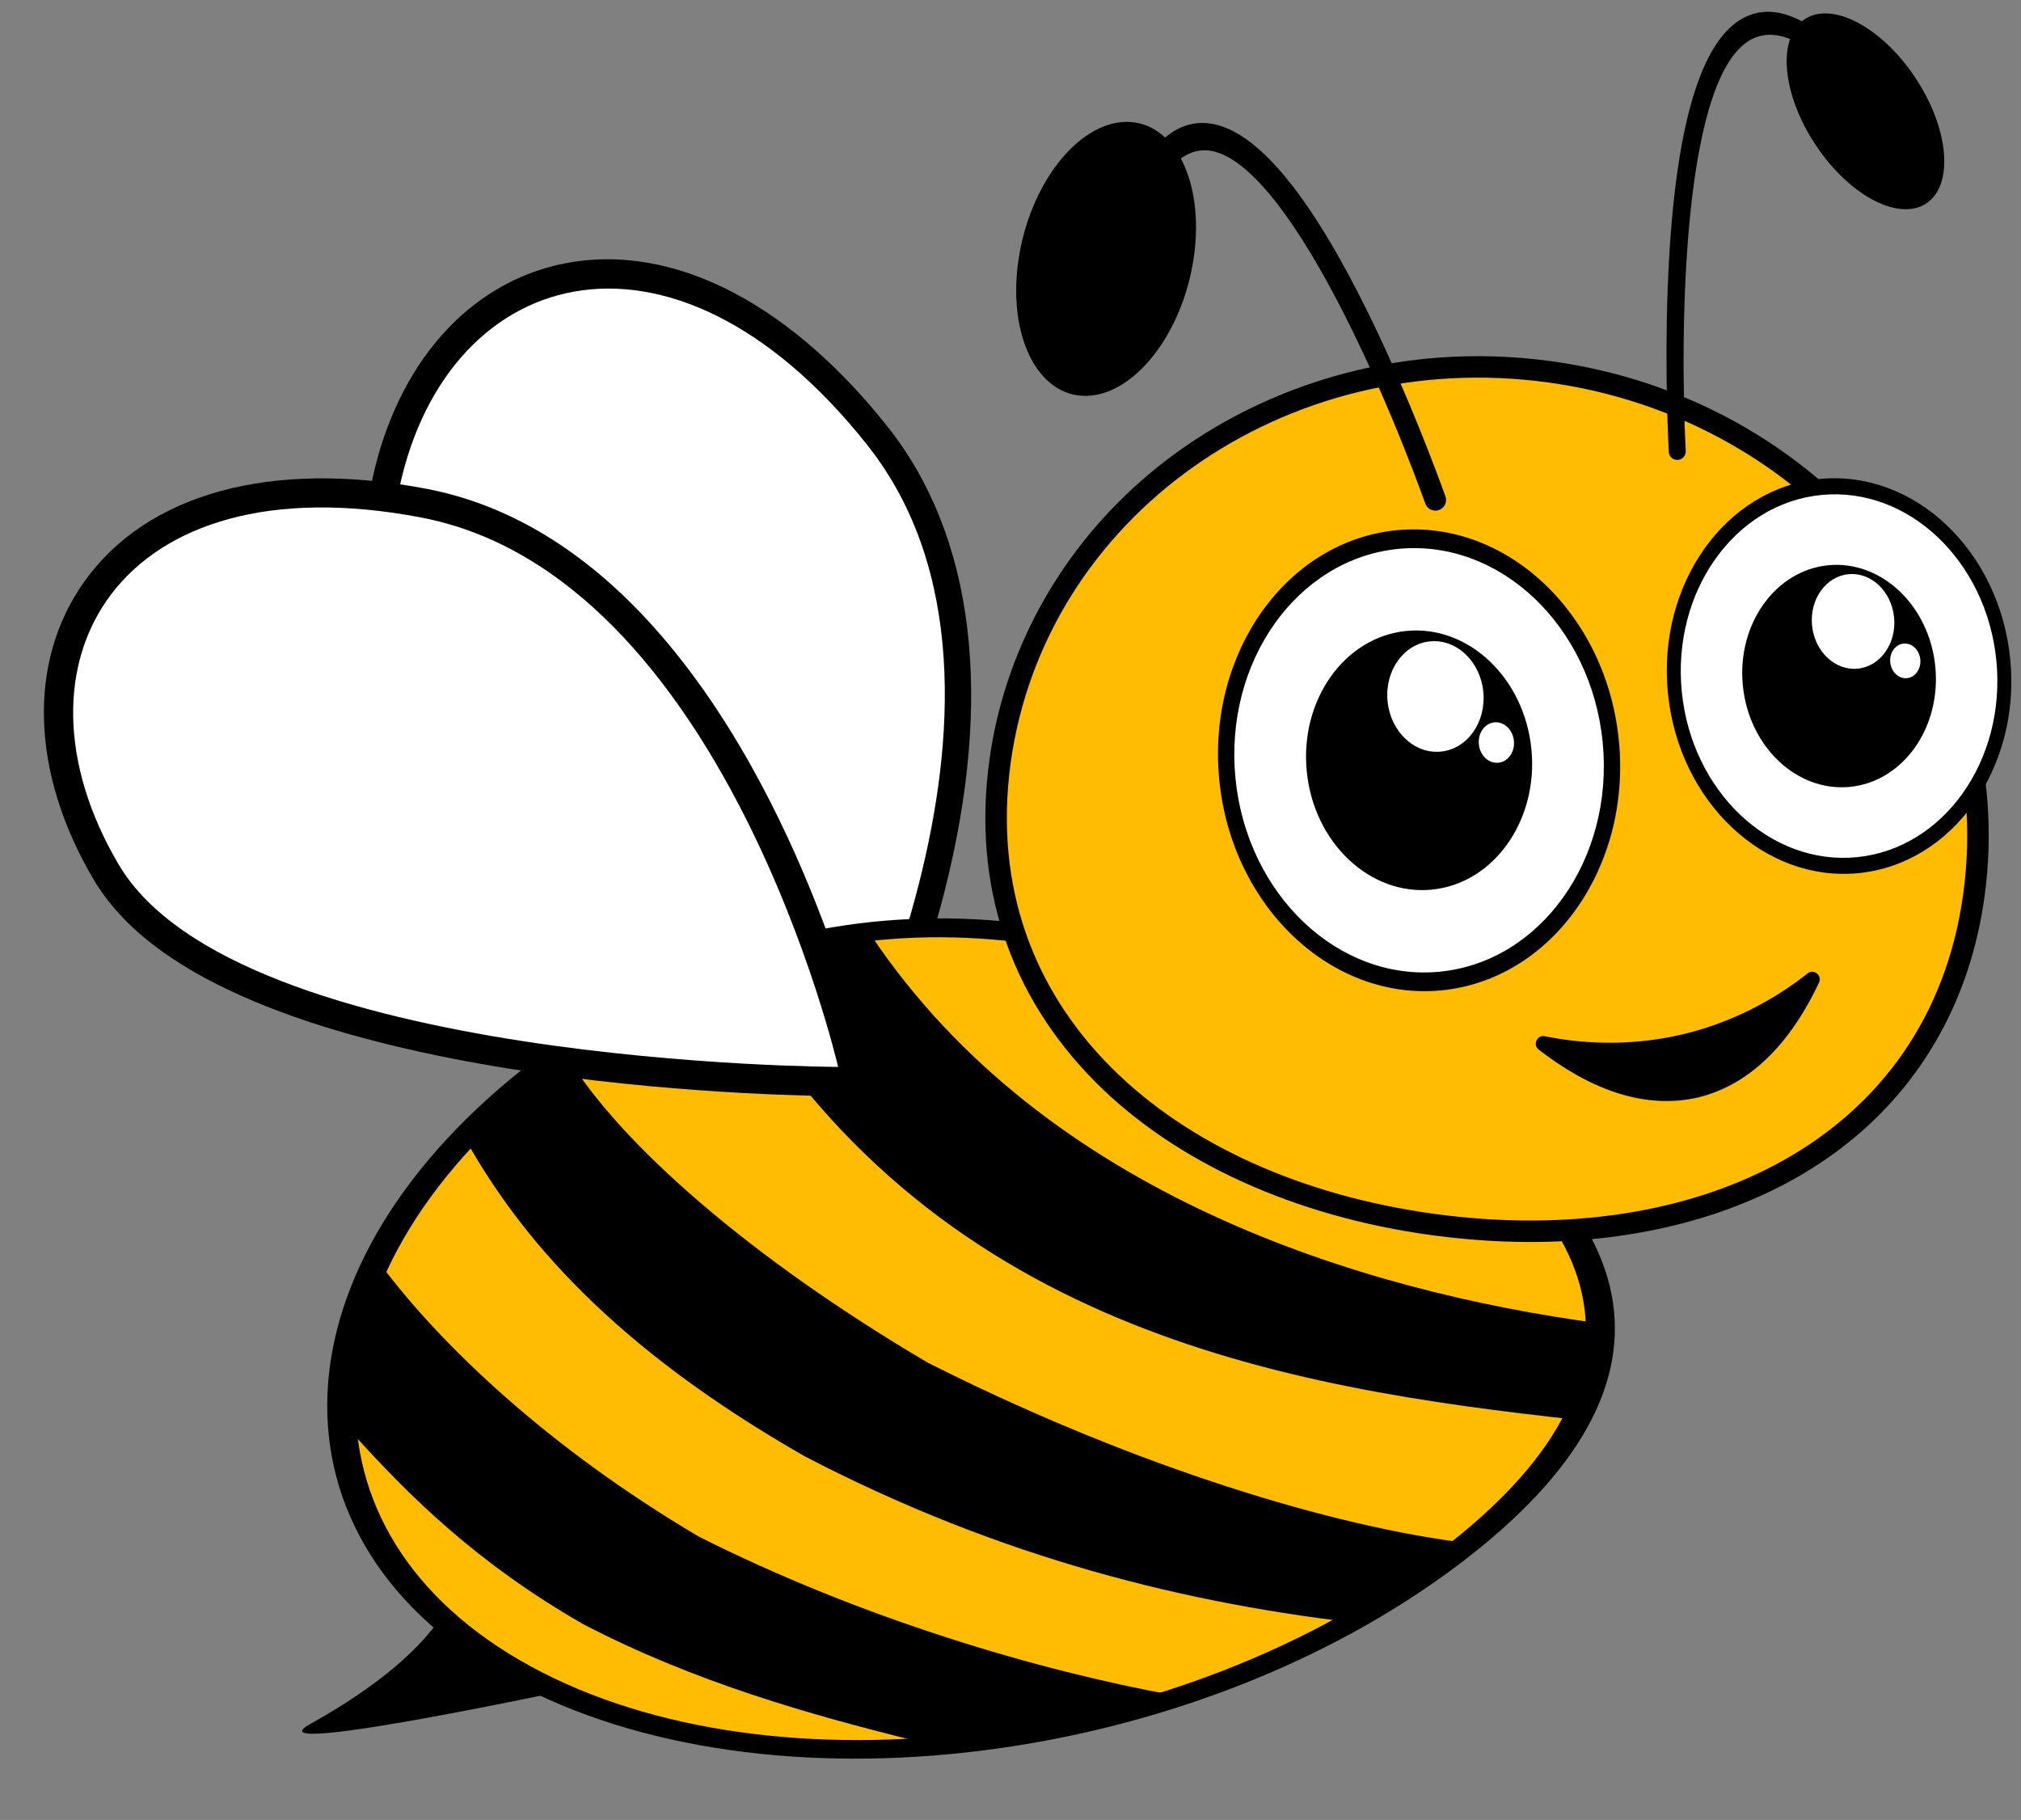
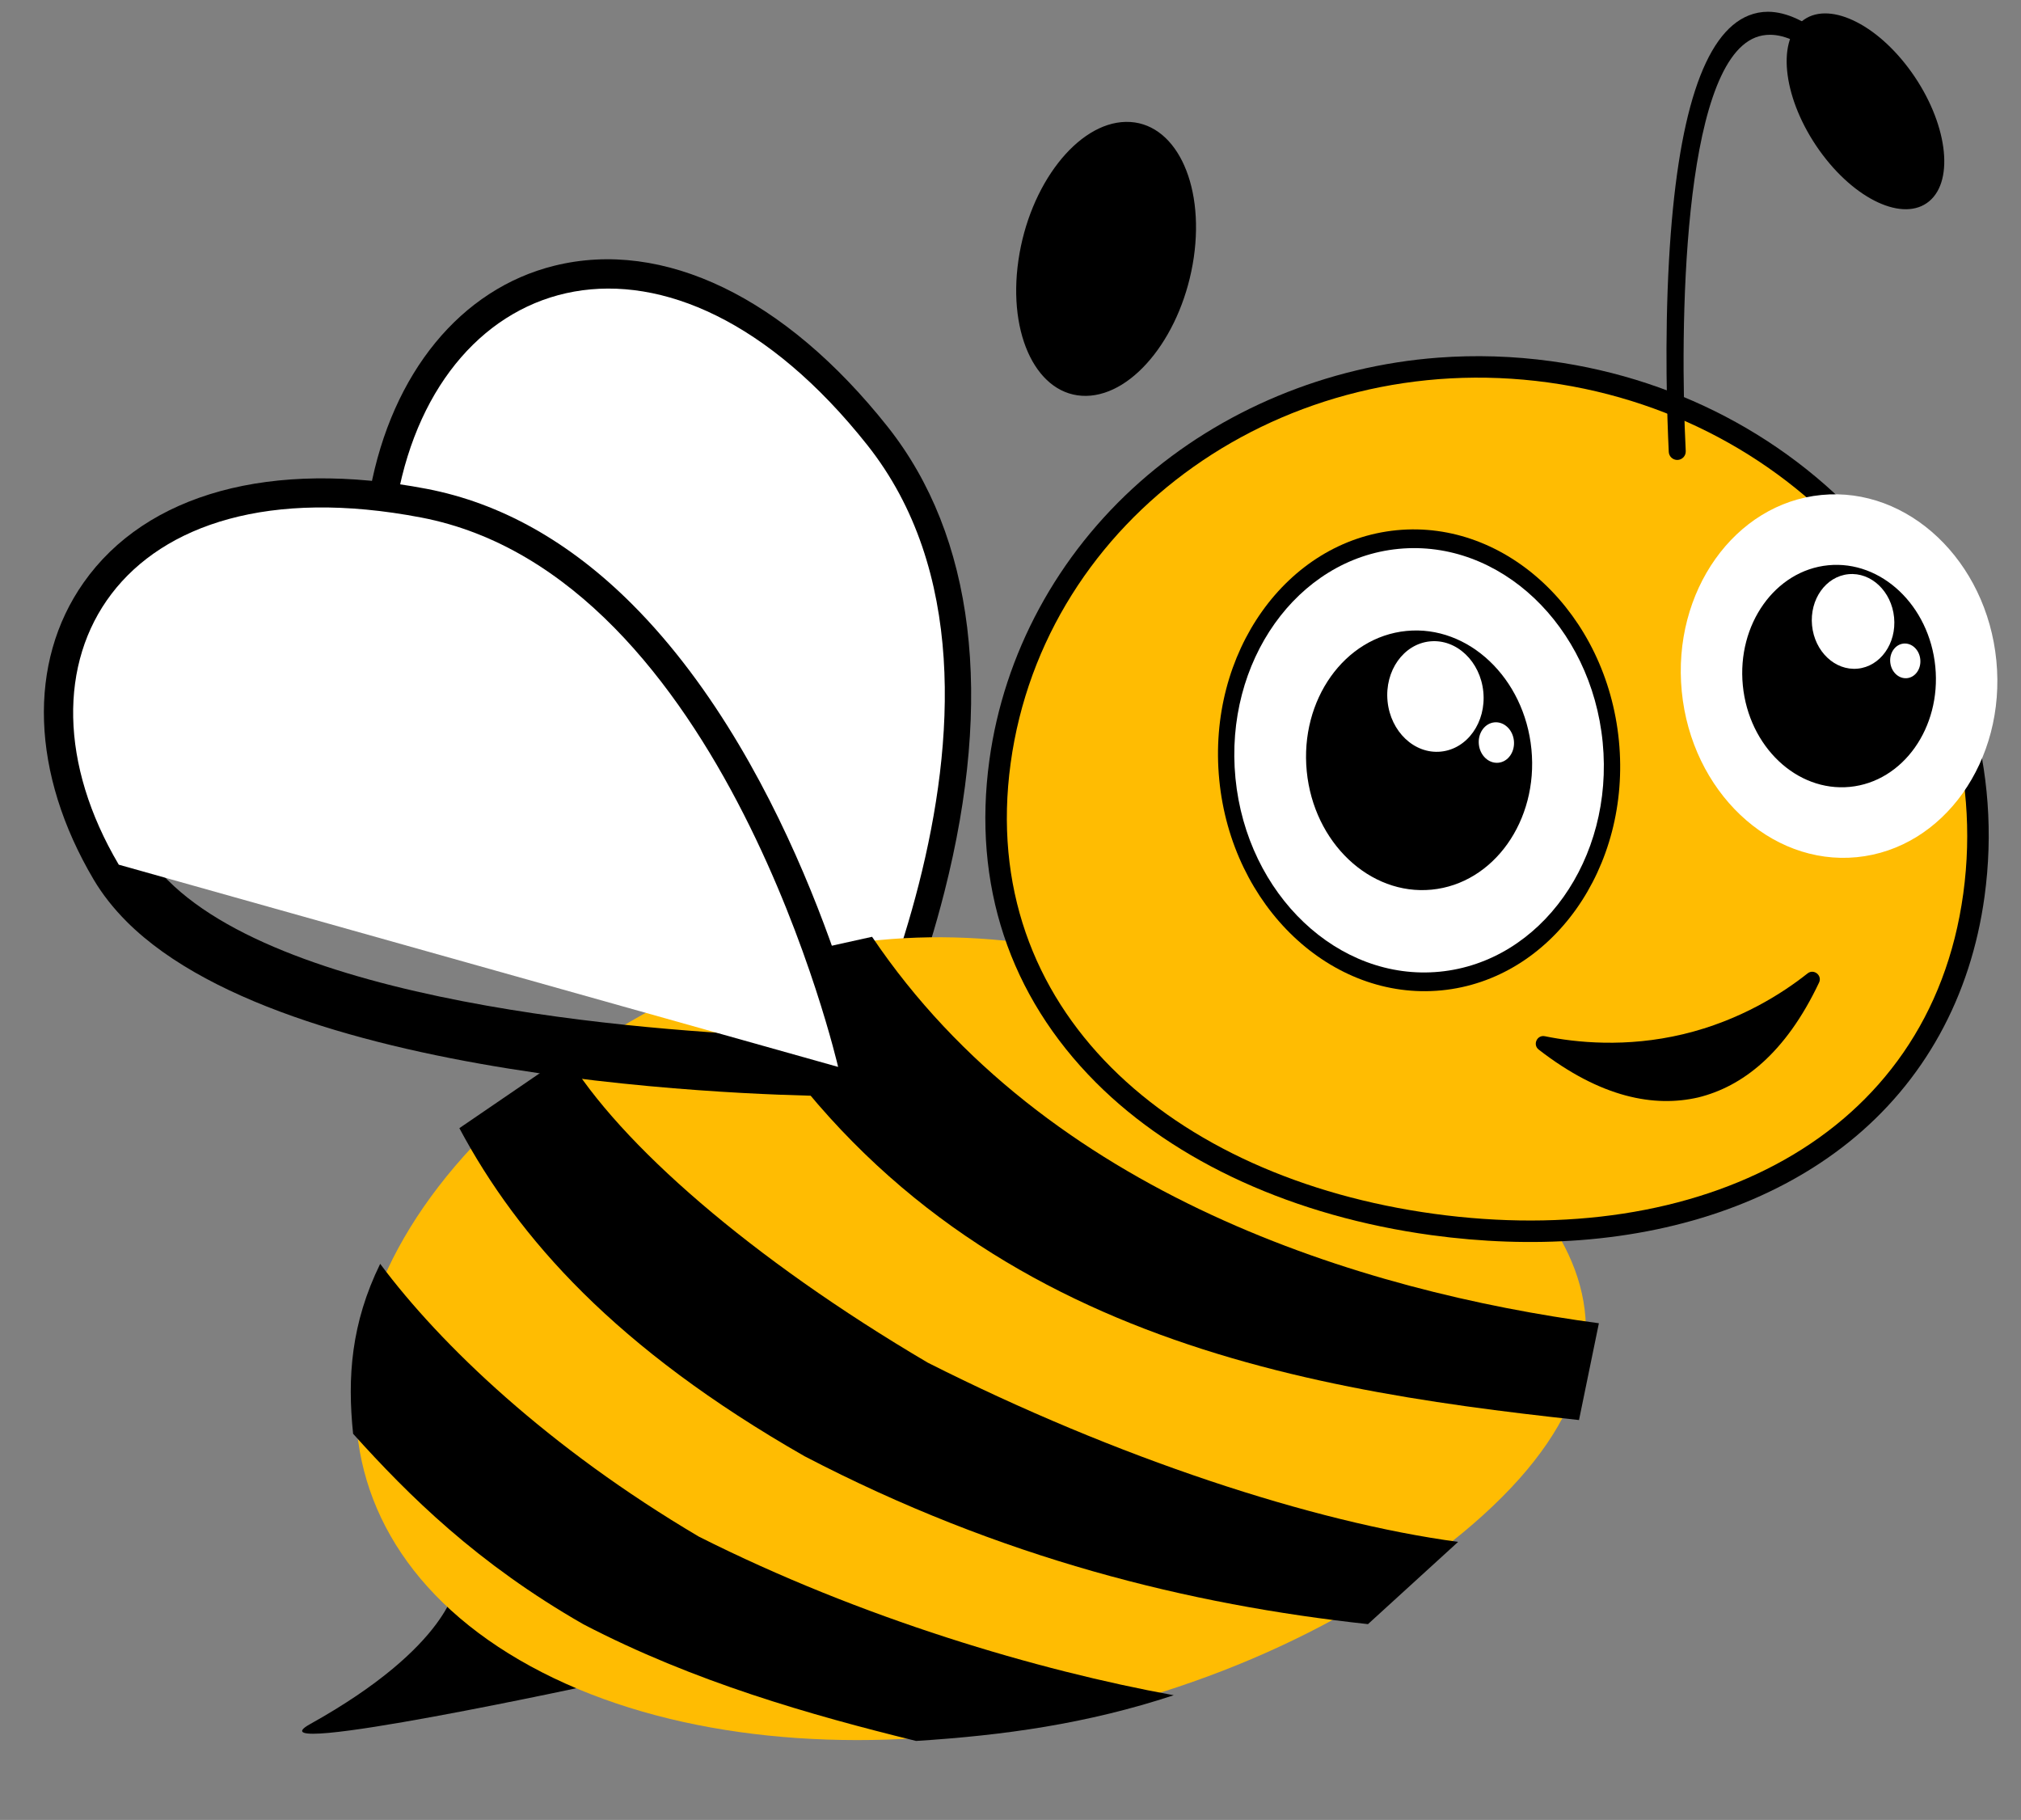
<svg xmlns="http://www.w3.org/2000/svg" height="451.9" preserveAspectRatio="xMidYMid meet" version="1.0" viewBox="-5.2 30.2 501.9 451.9" width="501.9" zoomAndPan="magnify">
  <rect x="-5.2" y="30.2" width="501.9" height="451.9" fill="#808080" stroke="none" />
  <g>
    <g id="change1_1">
      <path d="M 206.184 143.391 C 183.613 114.941 157.766 101.848 135.242 107.434 C 116.574 112.062 102.691 129.492 98.105 154.059 C 94.449 173.66 107.664 203.117 136.332 239.25 C 159.32 268.223 186.199 293.855 197.598 304.328 C 209.391 279.98 246.277 193.945 206.184 143.391 Z M 127.258 246.457 C 127.258 246.453 127.258 246.453 127.254 246.453 C 96 207.059 82.363 175.258 86.715 151.934 C 92.16 122.781 109.254 101.938 132.453 96.184 C 159.57 89.461 189.746 104.027 215.238 136.156 C 236.793 163.34 241.656 203.293 229.324 251.727 C 220.176 287.66 205.059 315.34 204.418 316.5 L 200.945 322.805 L 195.527 318.066 C 195.156 317.742 157.828 284.988 127.258 246.457" />
    </g>
    <g id="change2_1">
      <path d="M 198.961 312.219 C 198.961 312.219 259.301 202.637 210.184 140.699 C 161.066 78.766 104.148 96.688 93.504 153.723 C 82.855 210.766 198.961 312.219 198.961 312.219" fill="#fff" />
    </g>
    <g id="change1_2">
      <path d="M 71.793 458.309 C 55.555 467.344 145.383 447.805 145.383 447.805 C 152.273 441.676 144.559 435.645 134.258 428.91 C 123.965 422.176 114.965 417.277 108.078 423.406 C 108.078 423.406 106.801 438.824 71.793 458.309" />
    </g>
    <g id="change1_3">
-       <path d="M 121.758 447.602 C 58.473 413.066 61.27 343.723 127.996 293.027 C 186.555 248.539 257.195 246.688 332.281 287.664 C 407.367 328.641 416.105 373.816 357.547 418.305 C 290.816 468.996 185.047 482.141 121.758 447.602" />
-     </g>
+       </g>
    <g id="change3_1">
      <path d="M 327.465 291.324 C 267.008 258.336 197.484 247.172 133.309 295.93 C 69.141 344.68 66.121 410.949 126.574 443.945 C 187.027 476.934 288.062 464.16 352.234 415.406 C 416.41 366.652 387.914 324.316 327.465 291.324" fill="#ffbc02" />
    </g>
    <g id="change1_4">
      <path d="M 174.449 270.977 C 225.129 360.207 313.441 374.82 386.934 382.801 L 391.871 358.766 C 332.801 350.84 254.574 326.914 211.371 262.809 L 174.449 270.977" />
    </g>
    <g id="change1_5">
      <path d="M 356.91 413.055 C 321.02 408.238 272.098 392.234 225.203 368.551 C 181.234 342.648 148.691 314.191 135.434 292.184 L 108.879 310.328 C 123.492 337.656 147.734 365.004 194.613 391.789 C 243.336 417.18 290.273 428.672 334.527 433.477 L 356.91 413.055" />
    </g>
    <g id="change1_6">
      <path d="M 286.289 451.133 C 252.738 445.02 208.742 432.098 168.363 411.75 C 131.016 389.699 104.234 364.176 89.215 344.016 C 82 358.777 81.027 372.18 82.492 386.215 C 96.402 401.66 113.355 418.449 139.699 433.523 C 167.148 447.809 196.031 456.02 222.297 462.48 C 244.188 461.098 264.715 458.227 286.289 451.133" />
    </g>
    <g id="change1_7">
      <path d="M 387.09 338.137 C 375.238 339.027 362.852 338.605 350.27 336.887 C 316.309 332.242 286.73 318.793 266.98 299.012 C 245.449 277.445 236.293 249.777 240.5 218.992 C 244.125 192.508 257.422 167.938 277.945 149.812 C 298.09 132.02 324.371 121.078 351.949 119.008 C 361.215 118.309 370.633 118.602 379.945 119.875 C 412.891 124.379 442.23 140.641 462.57 165.664 C 482.992 190.793 491.898 221.734 487.648 252.785 C 484.234 277.781 472.559 298.891 453.895 313.836 C 436.516 327.758 413.414 336.16 387.09 338.137" />
    </g>
    <g id="change3_2">
      <path d="M 245.785 219.715 C 254.148 158.559 313.891 116.227 379.223 125.16 C 444.551 134.094 490.73 190.91 482.367 252.062 C 474.008 313.223 416.32 340.539 350.992 331.602 C 285.66 322.672 237.422 280.871 245.785 219.715" fill="#ffbc02" />
    </g>
    <g id="change1_8">
      <path d="M 352.793 276.109 C 325.426 278.773 300.664 255.324 297.594 223.824 C 294.523 192.324 314.285 164.523 341.645 161.855 C 369.012 159.188 393.773 182.645 396.844 214.145 C 399.918 245.641 380.156 273.441 352.793 276.109" />
    </g>
    <g id="change2_2">
      <path d="M 352.336 271.477 C 327.195 273.926 304.445 252.379 301.617 223.43 C 298.797 194.484 316.953 168.941 342.094 166.488 C 367.246 164.035 389.996 185.59 392.816 214.535 C 395.645 243.48 377.484 269.023 352.336 271.477" fill="#fff" />
    </g>
    <g id="change1_9">
      <path d="M 350.348 251.102 C 334.969 252.602 321.047 239.41 319.32 221.703 C 317.59 203.992 328.703 188.363 344.086 186.863 C 359.469 185.363 373.391 198.555 375.121 216.262 C 376.852 233.973 365.734 249.602 350.348 251.102" />
    </g>
    <g id="change2_3">
      <path d="M 339.387 204.305 C 338.652 196.742 343.379 190.098 349.945 189.453 C 356.512 188.816 362.43 194.426 363.172 201.984 C 363.906 209.547 359.18 216.188 352.613 216.828 C 346.047 217.469 340.125 211.863 339.387 204.305" fill="#fff" />
    </g>
    <g id="change2_4">
      <path d="M 362.059 215.004 C 361.785 212.234 363.52 209.801 365.926 209.562 C 368.328 209.332 370.504 211.387 370.77 214.152 C 371.039 216.918 369.309 219.359 366.91 219.59 C 364.496 219.828 362.328 217.773 362.059 215.004" fill="#fff" />
    </g>
    <g id="change1_10">
-       <path d="M 456.293 247.012 C 432.848 249.293 411.637 229.203 409.004 202.219 C 406.371 175.234 423.301 151.414 446.742 149.129 C 470.188 146.844 491.402 166.938 494.031 193.926 C 496.664 220.91 479.734 244.723 456.293 247.012" />
-     </g>
+       </g>
    <g id="change2_5">
      <path d="M 455.902 243.043 C 434.363 245.141 414.871 226.68 412.453 201.879 C 410.035 177.082 425.59 155.199 447.129 153.102 C 468.676 150.996 488.168 169.461 490.582 194.262 C 493.004 219.059 477.445 240.941 455.902 243.043" fill="#fff" />
    </g>
    <g id="change1_11">
      <path d="M 454.199 225.586 C 441.02 226.871 429.098 215.57 427.617 200.398 C 426.137 185.23 435.656 171.84 448.832 170.555 C 462.012 169.27 473.941 180.566 475.422 195.738 C 476.902 210.91 467.383 224.301 454.199 225.586" />
    </g>
    <g id="change2_6">
      <path d="M 444.809 185.496 C 444.18 179.02 448.227 173.324 453.855 172.773 C 459.48 172.227 464.551 177.031 465.184 183.508 C 465.812 189.984 461.766 195.676 456.145 196.227 C 450.516 196.773 445.441 191.973 444.809 185.496" fill="#fff" />
    </g>
    <g id="change2_7">
      <path d="M 464.23 194.66 C 463.996 192.289 465.484 190.203 467.547 190 C 469.602 189.805 471.465 191.562 471.691 193.934 C 471.926 196.301 470.441 198.391 468.387 198.59 C 466.32 198.793 464.461 197.031 464.23 194.66" fill="#fff" />
    </g>
    <g id="change1_12">
      <path d="M 412.812 286.992 C 398.629 290.379 386.133 289.066 378.449 287.496 C 376.516 287.102 375.367 289.605 376.926 290.816 C 392.422 302.832 405.699 305.199 416.566 302.691 C 427.395 300.016 438.168 291.898 446.551 274.172 C 447.395 272.387 445.238 270.676 443.691 271.902 C 437.551 276.777 426.996 283.598 412.812 286.992" />
    </g>
    <g id="change1_13">
      <path d="M 411.363 144.406 C 410.227 144.422 409.281 143.543 409.227 142.406 C 408.828 134.219 408.152 115.035 409.281 94.875 C 411.297 58.926 417.961 38.461 429.086 34.039 C 430.613 33.43 432.215 33.121 433.848 33.121 C 443.027 33.121 454.496 42.797 467.961 61.879 C 468.578 62.754 468.438 63.961 467.641 64.672 L 467.449 64.848 C 466.512 65.684 465.062 65.512 464.332 64.488 C 452.188 47.461 442.117 38.836 434.367 38.836 C 433.09 38.836 431.863 39.062 430.723 39.516 C 412.477 46.766 411.926 112.281 413.441 142.199 C 413.5 143.391 412.559 144.387 411.363 144.406" />
    </g>
    <g id="change1_14">
      <path d="M 469.562 48.195 C 478.312 60.52 480.266 74.824 473.926 80.152 C 467.582 85.48 455.344 79.809 446.59 67.484 C 437.84 55.164 435.887 40.855 442.227 35.527 C 448.57 30.203 460.809 35.875 469.562 48.195" />
    </g>
    <g id="change1_15">
-       <path d="M 353.766 153.438 C 351.219 146.391 344.328 128.004 335.375 109.547 C 319.66 77.156 305.535 60.73 293.387 60.73 L 293.148 60.73 C 282.145 60.922 273.508 74.75 267.48 101.836 C 267.188 103.152 267.93 104.484 269.207 104.93 L 269.441 105.008 C 269.723 105.109 270.02 105.156 270.312 105.156 C 271.562 105.156 272.633 104.301 272.91 103.074 C 278.25 79.637 285.27 67.672 293.766 67.52 L 293.938 67.516 C 302.172 67.516 312.805 79.008 324.691 100.75 C 336.828 122.938 346.184 148.07 348.762 155.246 C 349.141 156.293 350.141 156.996 351.258 156.996 C 351.598 156.996 351.934 156.934 352.25 156.805 C 353.59 156.27 354.254 154.789 353.766 153.438" />
-     </g>
+       </g>
    <g id="change1_16">
      <path d="M 247.715 94.836 C 244.996 113.621 252.535 128.691 264.562 128.496 C 276.594 128.301 288.543 112.906 291.27 94.121 C 293.988 75.336 286.445 60.266 274.414 60.465 C 262.391 60.66 250.43 76.051 247.715 94.836" />
    </g>
    <g id="change1_17">
      <path d="M 141.527 190.473 C 128.129 177.074 113.492 168.781 98.023 165.82 C 65.328 159.562 39.59 165.898 27.414 183.207 C 16.809 198.281 17.977 219.969 30.535 241.215 C 32.07 243.809 34.078 246.355 36.504 248.785 C 68.656 280.934 163.031 286.652 193.422 287.656 C 187.648 267.883 171.41 220.355 141.527 190.473 Z M 26.254 259.035 C 26.254 259.031 26.254 259.035 26.254 259.031 C 22.965 255.742 20.211 252.23 18.055 248.59 C 2.512 222.297 1.578 194.734 15.559 174.867 C 31.156 152.691 62.207 144.203 100.75 151.578 C 119.121 155.094 136.289 164.73 151.781 180.223 C 193.066 221.512 209.336 290.574 210.008 293.496 L 212.055 302.391 L 202.926 302.371 C 197.469 302.359 68.812 301.594 26.254 259.035" />
    </g>
    <g id="change2_8">
-       <path d="M 202.941 295.117 C 202.941 295.117 174.859 173.145 99.387 158.699 C 23.914 144.254 -5.191 195.012 24.297 244.902 C 53.781 294.797 202.941 295.117 202.941 295.117" fill="#fff" />
+       <path d="M 202.941 295.117 C 202.941 295.117 174.859 173.145 99.387 158.699 C 23.914 144.254 -5.191 195.012 24.297 244.902 " fill="#fff" />
    </g>
  </g>
</svg>